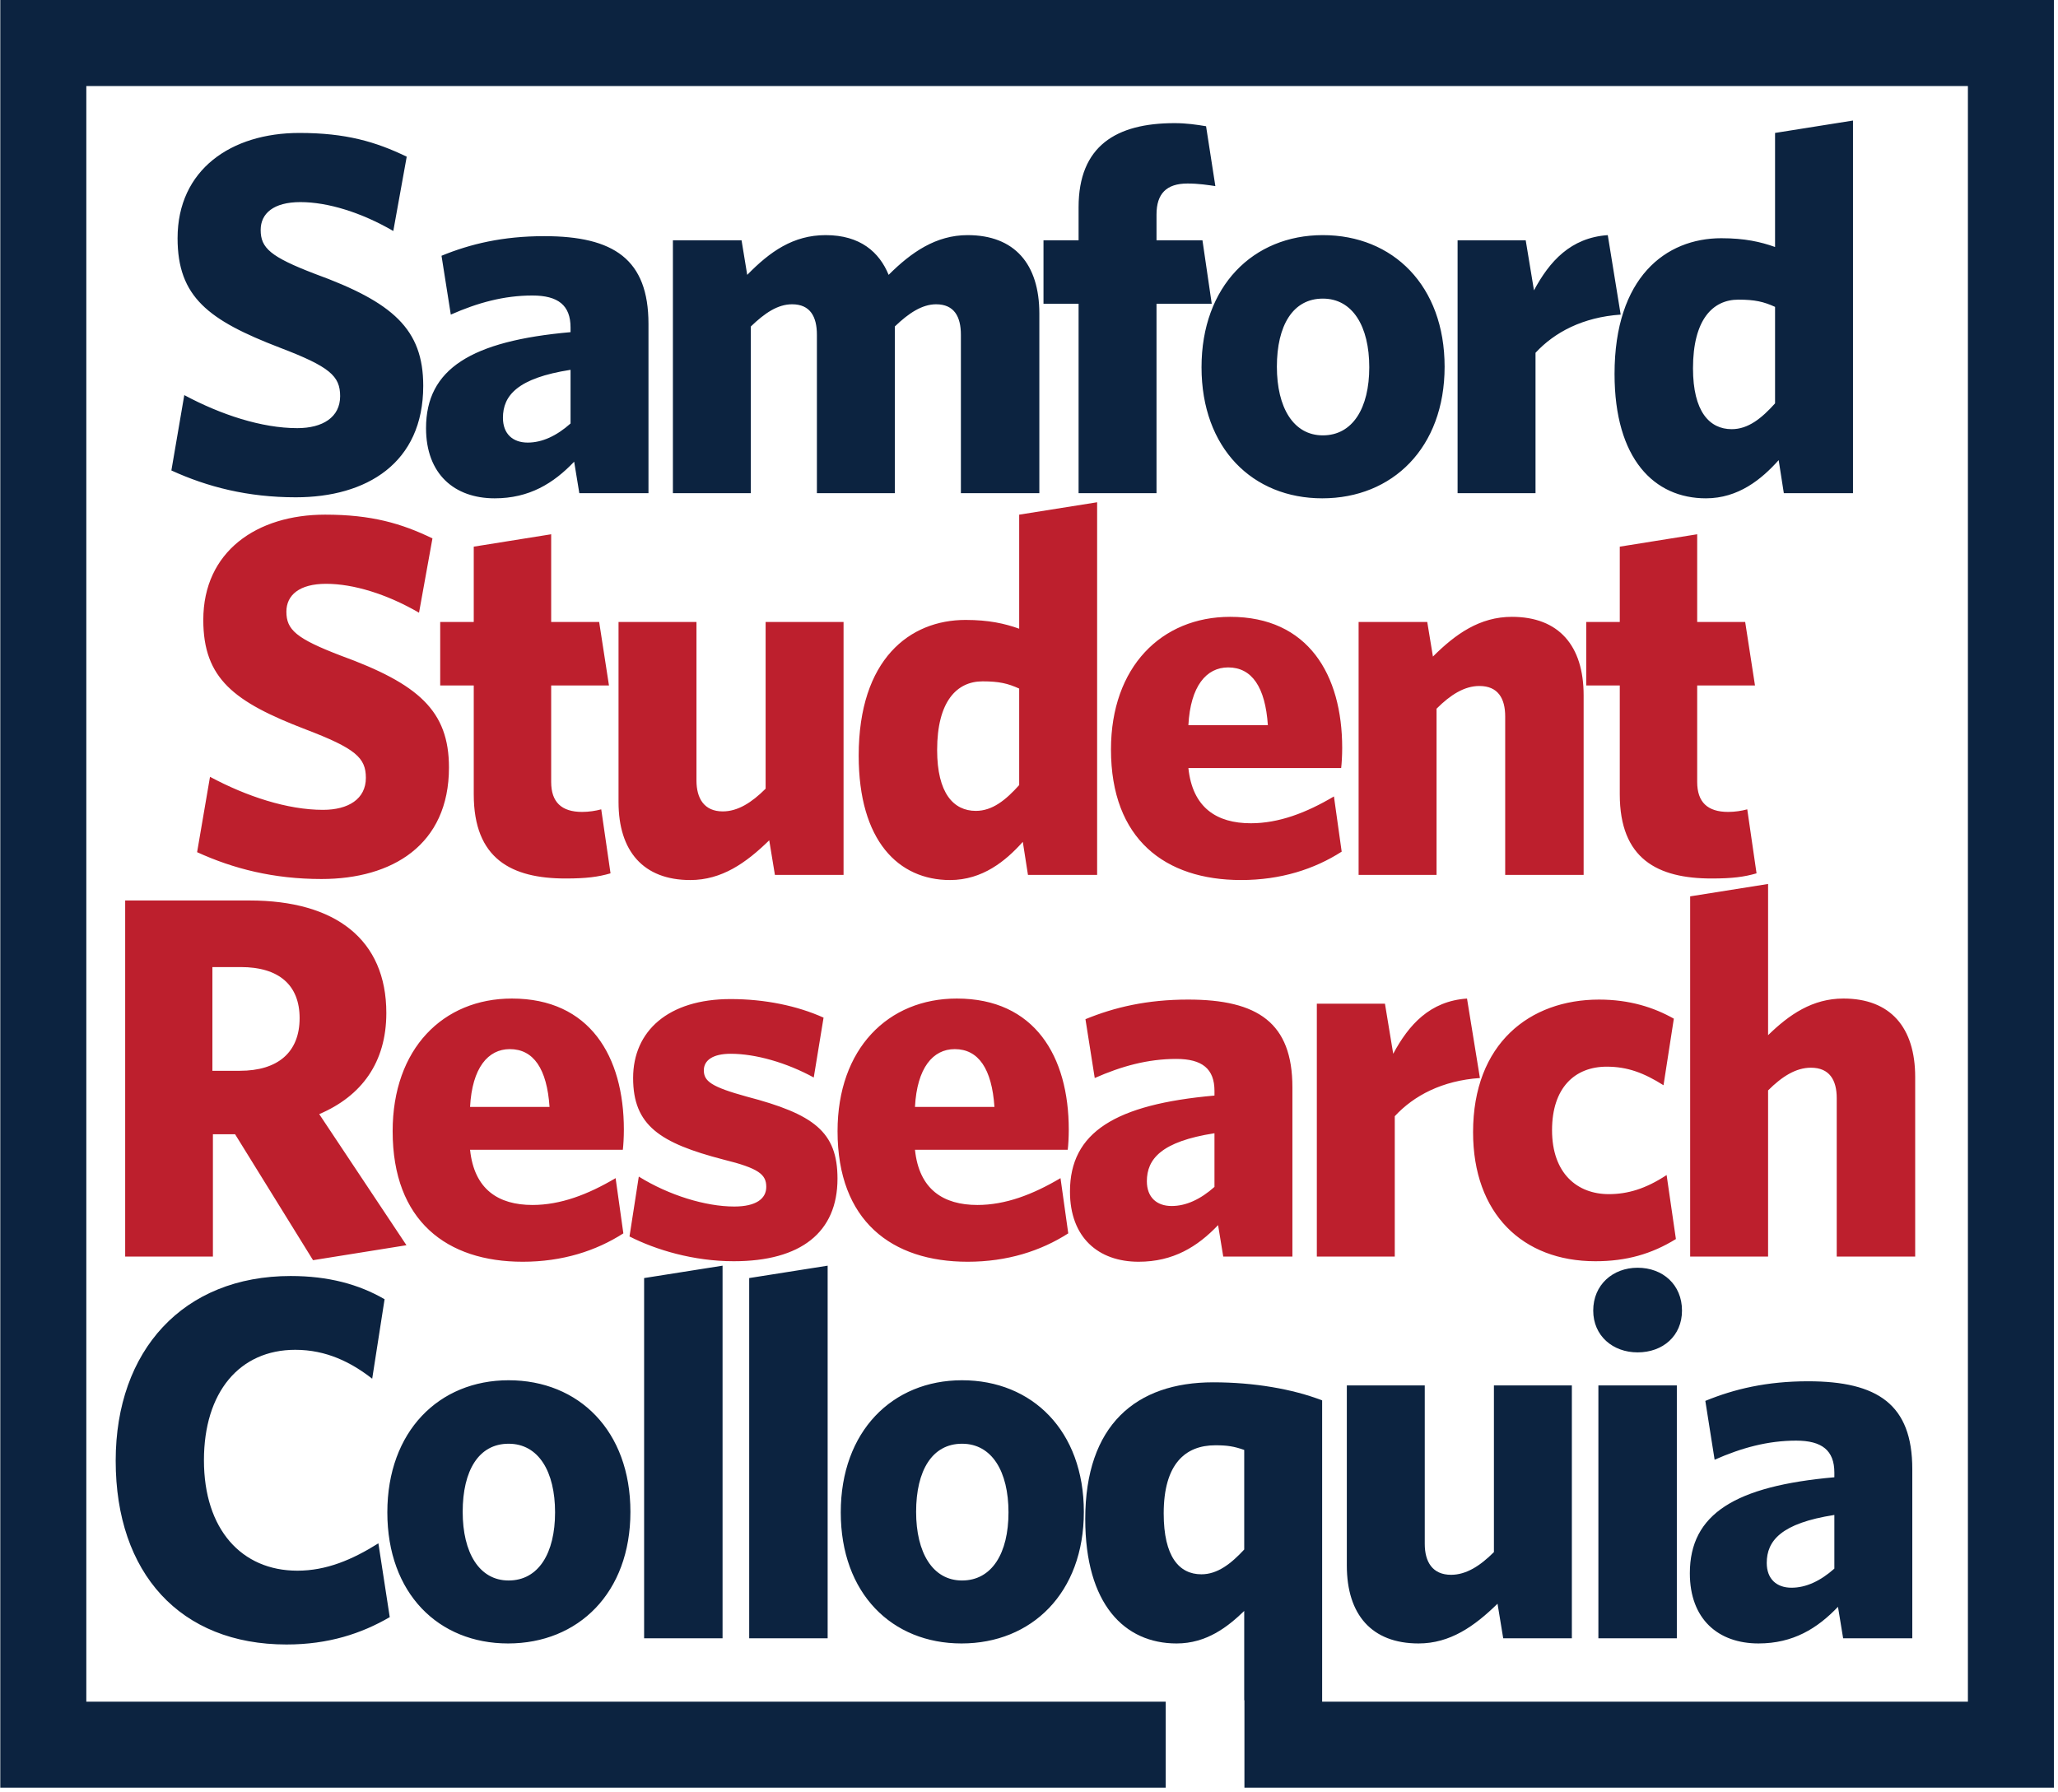
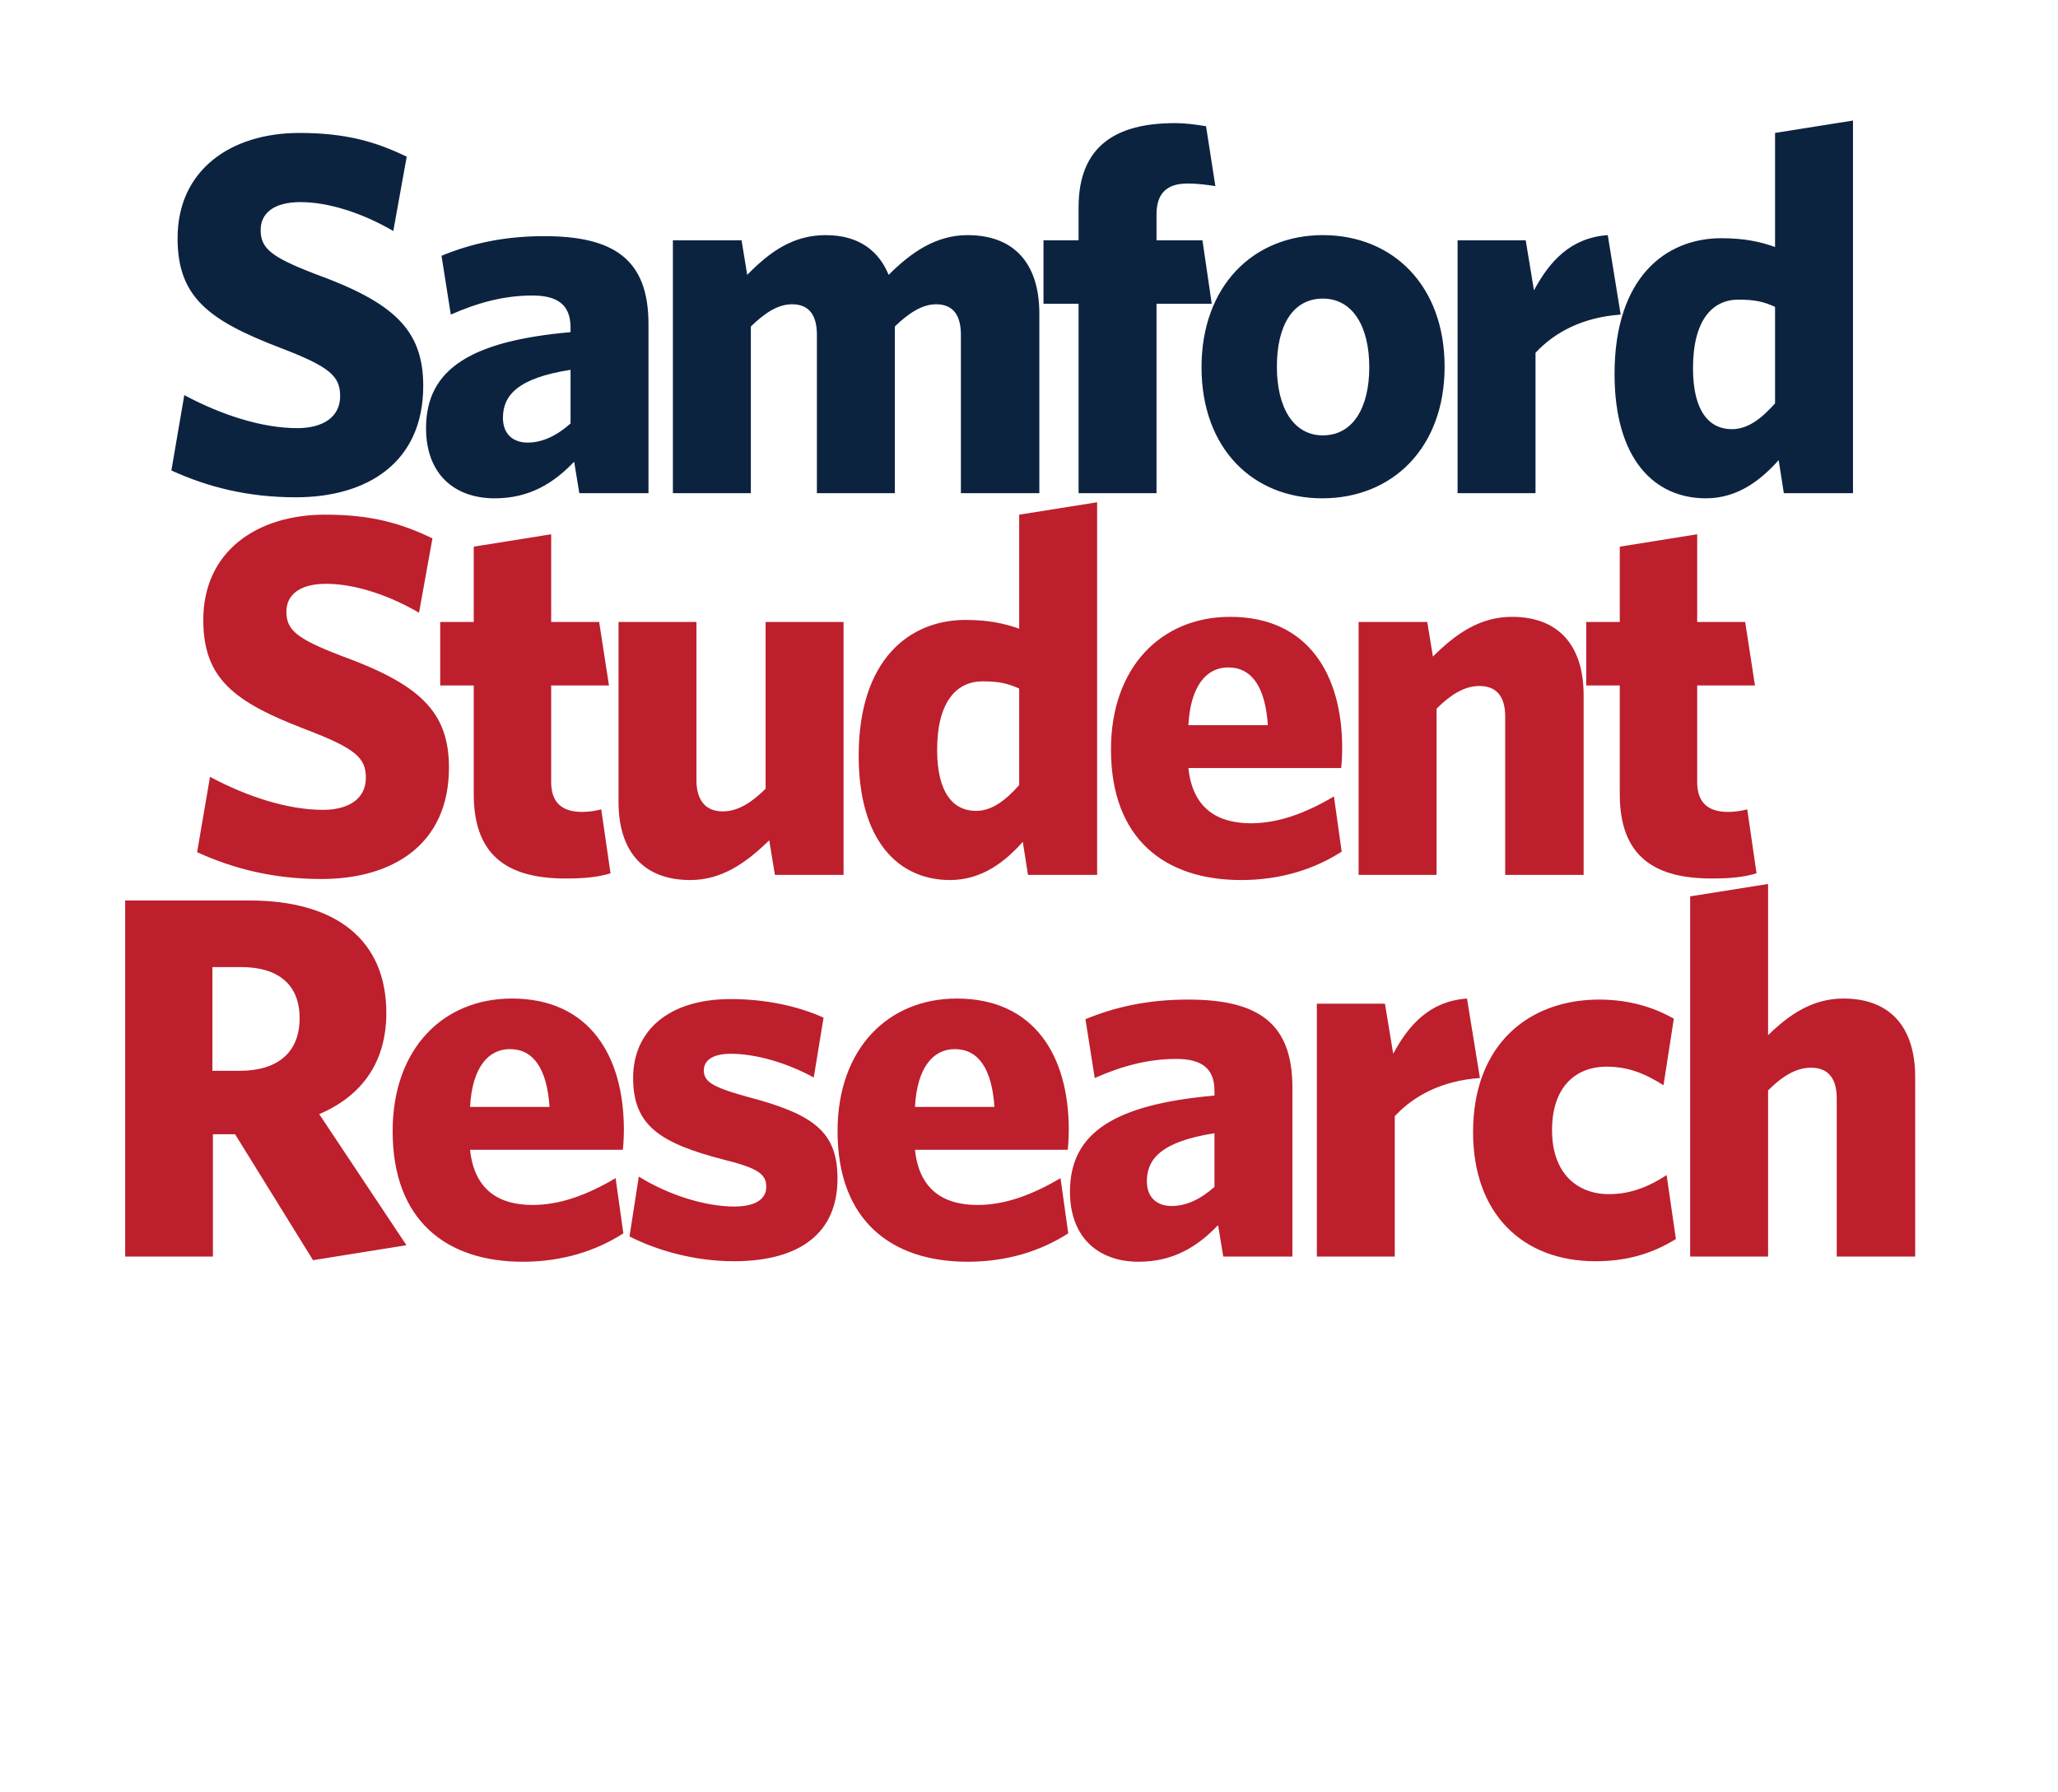
<svg xmlns="http://www.w3.org/2000/svg" width="480" height="418" viewBox="0 0 287 250" version="1.1">
  <g fill="#0c2340">
-     <path d="M173.522,216.164c-1.872,2.016 -3.744,3.456 -5.976,3.456c-3.096,-0 -5.256,-2.448 -5.256,-8.496c-0,-6.911 3.024,-9.503 7.2,-9.503c1.656,0 2.592,0.145 4.032,0.649l-0,13.894Zm-173.522,-216.164l0,249.387l162.57,0l0,-12l-150.57,0l0,-225.387l262.473,0l0,225.387l-90.081,0l0,-42.029c-4.103,-1.584 -9.503,-2.52 -15.19,-2.52c-10.8,-0 -17.855,5.975 -17.855,19.078c0,11.88 5.472,17.352 12.743,17.352c4.176,-0 7.128,-2.305 9.432,-4.536l-0,12.459l0.03,0l0,12.196l112.921,0l0,-249.387l-286.473,0Z" />
-     <path d="M39.927,229.412c5.832,-0 10.44,-1.513 14.4,-3.816l-1.584,-10.296c-3.672,2.304 -7.272,3.816 -11.304,3.816c-7.776,-0 -13.031,-5.76 -13.031,-15.407c0,-9.503 4.968,-15.407 12.743,-15.407c4.32,-0 7.776,1.728 10.728,4.032l1.728,-11.087c-3.6,-2.088 -7.848,-3.24 -13.104,-3.24c-14.975,0 -24.405,10.367 -24.405,25.774c-0,15.695 8.999,25.631 23.829,25.631Zm30.982,-36.862c-9.719,0 -16.918,7.128 -16.918,18.431c-0,11.302 7.127,18.286 16.846,18.286c9.791,0 17.063,-7.055 17.063,-18.359c-0,-11.302 -7.2,-18.358 -16.991,-18.358Zm63.251,0c-9.719,0 -16.918,7.128 -16.918,18.431c-0,11.302 7.127,18.286 16.846,18.286c9.791,0 17.063,-7.055 17.063,-18.359c-0,-11.302 -7.2,-18.358 -16.991,-18.358Zm63.683,36.717c4.391,0 7.775,-2.376 11.015,-5.544l0.792,4.824l9.576,0l-0,-35.277l-10.872,0l0,23.254c-1.944,1.944 -3.888,3.167 -5.976,3.167c-2.591,0 -3.672,-1.799 -3.672,-4.318l0,-22.103l-10.871,0l0,25.126c0,6.839 3.457,10.871 10.008,10.871Zm41.297,-25.63c3.745,-1.656 7.416,-2.664 11.376,-2.664c3.6,-0 5.328,1.369 5.328,4.465l-0,0.647c-13.824,1.224 -20.159,5.111 -20.159,13.391c0,6.407 3.959,9.791 9.576,9.791c4.823,0 8.207,-2.088 11.087,-5.111l0.72,4.391l9.647,0l-0,-23.613c-0,-9 -4.824,-12.24 -14.543,-12.24c-5.76,-0 -10.295,1.08 -14.327,2.736l1.295,8.207Zm-5.27,-10.367l-10.943,0l0,35.277l10.943,0l0,-35.277Zm-144.06,35.277l10.943,0l0,-51.98l-10.943,1.728l0,50.252Zm14.659,0l10.943,0l0,-51.98l-10.943,1.728l-0,50.252Zm151.375,-9.719c-1.944,1.728 -3.96,2.664 -5.976,2.664c-2.088,0 -3.456,-1.224 -3.456,-3.456c0,-3.096 2.016,-5.543 9.432,-6.695l-0,7.487Zm-184.935,1.656c-4.104,0 -6.407,-3.888 -6.407,-9.576c-0,-5.758 2.232,-9.502 6.407,-9.502c4.176,-0 6.48,3.887 6.48,9.575c0,5.687 -2.304,9.503 -6.48,9.503Zm63.251,0c-4.104,0 -6.407,-3.888 -6.407,-9.576c-0,-5.758 2.232,-9.502 6.407,-9.502c4.176,-0 6.479,3.887 6.479,9.575c0,5.687 -2.303,9.503 -6.479,9.503Zm94.239,-43.629c-3.456,0 -6.192,2.376 -6.192,5.975c0,3.528 2.736,5.832 6.192,5.832c3.527,0 6.191,-2.304 6.191,-5.832c0,-3.599 -2.664,-5.975 -6.191,-5.975Z" />
    <path d="M134.937,176.017c-10.583,0 -18.143,-5.687 -18.143,-18.214c0,-11.519 7.056,-18.503 16.631,-18.503c10.871,0 15.622,8.064 15.622,18.287c0,1.079 -0.071,2.231 -0.144,2.808l-21.309,-0c0.576,5.542 3.959,7.702 8.711,7.702c3.888,0 7.703,-1.44 11.59,-3.743l1.081,7.704c-3.816,2.447 -8.495,3.959 -14.039,3.959Zm-62.063,0c-10.583,0 -18.142,-5.687 -18.142,-18.214c-0,-11.519 7.055,-18.503 16.63,-18.503c10.872,0 15.624,8.064 15.624,18.287c-0,1.079 -0.072,2.231 -0.144,2.808l-21.311,-0c0.576,5.542 3.959,7.702 8.711,7.702c3.888,0 7.704,-1.44 11.592,-3.743l1.08,7.704c-3.816,2.447 -8.496,3.959 -14.04,3.959Zm97.723,-0.72l-0.72,-4.391c-2.88,3.023 -6.264,5.111 -11.086,5.111c-5.617,0 -9.576,-3.383 -9.576,-9.79c-0,-8.28 6.335,-12.168 20.158,-13.392l0,-0.648c0,-3.096 -1.728,-4.463 -5.328,-4.463c-3.959,0 -7.63,1.007 -11.375,2.663l-1.295,-8.207c4.032,-1.656 8.567,-2.736 14.326,-2.736c9.719,0 14.543,3.24 14.543,12.239l0,23.614l-9.647,0Zm-68.282,0.649c-5.615,-0 -10.871,-1.584 -14.543,-3.456l1.296,-8.352c4.176,2.592 9.287,4.176 13.319,4.176c3.023,-0 4.463,-1.08 4.463,-2.736c0,-1.728 -1.007,-2.592 -5.975,-3.816c-8.855,-2.303 -12.599,-4.751 -12.599,-11.375c-0,-6.551 4.896,-11.014 13.607,-11.014c4.752,-0 9.287,0.935 12.959,2.591l-1.368,8.351c-3.816,-2.087 -8.135,-3.311 -11.591,-3.311c-2.52,-0 -3.743,0.936 -3.743,2.304c-0,1.511 1.007,2.303 5.975,3.671c9.359,2.448 12.67,4.895 12.67,11.447c0,7.488 -5.111,11.52 -14.47,11.52Zm120.194,-0c-10.151,-0 -17.063,-6.624 -17.063,-18c0,-12.382 7.92,-18.501 17.567,-18.501c4.248,-0 7.631,1.079 10.439,2.663l-1.44,9.287c-2.736,-1.728 -5.04,-2.591 -7.92,-2.591c-4.463,-0 -7.63,2.951 -7.63,8.854c-0,6.048 3.528,8.928 7.919,8.928c2.591,0 5.112,-0.72 8.063,-2.664l1.296,8.928c-3.384,2.088 -6.911,3.096 -11.231,3.096Zm-189.753,-17.711l-3.096,0l0,17.063l-12.238,-0l-0,-49.677l17.35,0c12.023,0 19.079,5.472 19.079,15.695c-0,6.912 -3.456,11.591 -9.36,14.11l12.168,18.287l-13.032,2.088l-10.871,-17.566Zm223.419,17.062l0,-22.102c0,-2.52 -1.008,-4.247 -3.6,-4.247c-2.087,-0 -4.031,1.223 -5.975,3.167l0,23.182l-10.871,0l-0,-50.251l10.871,-1.729l0,21.095c2.952,-2.88 6.191,-5.112 10.511,-5.112c6.552,0 10.008,4.032 10.008,10.944l-0,25.053l-10.944,0Zm-61.652,-19.582l-0,19.582l-10.871,0l-0,-35.277l9.503,0l1.152,6.984c2.16,-4.032 5.111,-7.344 10.294,-7.704l1.801,11.087c-5.256,0.36 -9.215,2.448 -11.879,5.328Zm-25.15,2.376c-7.415,1.152 -9.431,3.6 -9.431,6.696c-0,2.231 1.368,3.455 3.456,3.455c2.016,-0 4.031,-0.936 5.975,-2.664l0,-7.487Zm-41.779,-3.672l11.086,-0c-0.359,-5.327 -2.231,-8.063 -5.543,-8.063c-3.024,-0 -5.255,2.592 -5.543,8.063Zm-62.063,-0l11.087,-0c-0.36,-5.327 -2.232,-8.063 -5.544,-8.063c-3.024,-0 -5.255,2.592 -5.543,8.063Zm-31.983,-19.51l-3.959,-0l-0,14.47l3.815,0c5.328,0 8.351,-2.591 8.351,-7.343c0,-4.607 -2.879,-7.127 -8.207,-7.127Zm98.938,-12.141c4.535,0 7.774,-2.664 10.15,-5.328l0.72,4.608l9.648,0l0,-51.981l-10.872,1.729l0,15.91c-2.015,-0.72 -4.248,-1.224 -7.486,-1.224c-7.776,0 -14.903,5.472 -14.903,18.935c-0,11.879 5.544,17.351 12.743,17.351Zm-36.237,-0c4.391,-0 7.775,-2.376 11.015,-5.544l0.792,4.824l9.576,-0l-0,-35.278l-10.872,-0l0,23.254c-1.944,1.944 -3.888,3.168 -5.976,3.168c-2.591,0 -3.671,-1.8 -3.671,-4.32l0,-22.102l-10.871,-0l-0,25.126c-0,6.84 3.456,10.872 10.007,10.872Zm76.828,-0.001c5.544,0 10.224,-1.512 14.04,-3.959l-1.08,-7.703c-3.888,2.303 -7.704,3.743 -11.591,3.743c-4.752,0 -8.136,-2.16 -8.712,-7.703l21.311,-0c0.072,-0.576 0.144,-1.728 0.144,-2.808c0,-10.223 -4.752,-18.287 -15.623,-18.287c-9.575,0 -16.63,6.984 -16.63,18.503c-0,12.527 7.559,18.214 18.141,18.214Zm-128.055,-9.791c-4.968,0 -10.656,-1.872 -15.767,-4.608l-1.8,10.512c5.039,2.304 10.655,3.744 17.351,3.744c9.863,-0 17.782,-4.752 17.782,-15.552c0,-7.919 -4.247,-11.662 -15.118,-15.622c-6.192,-2.376 -7.56,-3.599 -7.56,-6.119c0,-2.304 1.8,-3.888 5.544,-3.888c3.816,-0 8.495,1.44 12.958,4.032l1.873,-10.368c-4.32,-2.088 -8.496,-3.312 -14.975,-3.312c-9.504,0 -16.992,5.112 -16.992,14.688c0,8.207 4.32,11.447 14.256,15.262c6.983,2.664 8.423,3.96 8.423,6.767c-0,2.952 -2.447,4.464 -5.975,4.464Zm21.024,-2.16c0,9 5.256,11.736 12.816,11.736c2.879,-0 4.535,-0.216 6.263,-0.72l-1.296,-8.928c-0.792,0.216 -1.728,0.36 -2.663,0.36c-2.88,0 -4.32,-1.368 -4.32,-4.176l-0,-13.462l8.063,-0l-1.368,-8.856l-6.695,-0l-0,-12.239l-10.8,1.728l0,10.511l-4.68,-0l0,8.856l4.68,-0l0,15.19Zm159.865,0c-0,9 5.256,11.736 12.815,11.736c2.88,-0 4.536,-0.216 6.263,-0.72l-1.295,-8.928c-0.793,0.216 -1.729,0.36 -2.664,0.36c-2.88,0 -4.32,-1.368 -4.32,-4.176l0,-13.462l8.063,-0l-1.368,-8.856l-6.695,-0l0,-12.239l-10.799,1.728l-0,10.511l-4.679,-0l-0,8.856l4.679,-0l-0,15.19Zm-25.559,-11.951c1.944,-1.944 3.888,-3.168 5.975,-3.168c2.592,0 3.6,1.728 3.6,4.248l-0,22.103l10.942,-0l0,-25.055c0,-6.911 -3.455,-10.943 -10.006,-10.943c-4.464,0 -7.847,2.376 -11.016,5.544l-0.792,-4.824l-9.575,0l0,35.278l10.872,-0l-0,-23.183Zm-63.331,-3.815c2.303,-0 3.527,0.288 5.111,1.008l0,13.463c-1.872,2.088 -3.743,3.599 -6.047,3.599c-3.095,0 -5.399,-2.447 -5.399,-8.495c-0,-6.767 2.736,-9.575 6.335,-9.575Zm34.257,-1.944c3.312,-0 5.183,2.736 5.544,8.063l-11.088,-0c0.288,-5.471 2.52,-8.063 5.544,-8.063Z" fill="#bd1f2d" />
-     <path d="M240.084,33.233c3.239,-0.001 5.471,0.503 7.487,1.223l0,-15.911l10.872,-1.728l-0,51.98l-9.648,0l-0.72,-4.607c-2.376,2.664 -5.616,5.328 -10.151,5.328c-7.199,-0.001 -12.743,-5.472 -12.743,-17.351c-0,-13.463 7.128,-18.935 14.903,-18.935Zm-159.312,35.565l-0.72,-4.391c-2.88,3.024 -6.264,5.111 -11.087,5.111c-5.616,0 -9.575,-3.383 -9.575,-9.791c-0,-8.279 6.335,-12.166 20.158,-13.39l0,-0.649c0,-3.095 -1.728,-4.463 -5.328,-4.463c-3.959,-0 -7.631,1.008 -11.375,2.664l-1.296,-8.208c4.032,-1.656 8.568,-2.736 14.327,-2.736c9.719,0 14.543,3.24 14.543,12.24l0,23.613l-9.647,0Zm103.642,0.72c-9.72,0 -16.847,-6.983 -16.847,-18.286c-0,-11.303 7.2,-18.431 16.919,-18.431c9.791,0 16.99,7.056 16.99,18.359c0,11.303 -7.271,18.358 -17.062,18.358Zm-143.198,-0.143c-6.695,-0 -12.311,-1.44 -17.35,-3.744l1.8,-10.511c5.111,2.736 10.799,4.608 15.766,4.608c3.528,-0 5.975,-1.512 5.975,-4.464c0,-2.808 -1.44,-4.104 -8.423,-6.768c-9.935,-3.816 -14.254,-7.056 -14.254,-15.262c-0,-9.576 7.487,-14.687 16.99,-14.687c6.479,-0 10.655,1.224 14.975,3.312l-1.872,10.366c-4.464,-2.591 -9.143,-4.031 -12.959,-4.031c-3.744,-0 -5.543,1.584 -5.543,3.887c-0,2.52 1.367,3.744 7.559,6.12c10.871,3.959 15.119,7.703 15.119,15.623c-0,10.8 -7.92,15.551 -17.783,15.551Zm124.392,-43.773c-2.952,-0 -4.32,1.44 -4.32,4.319l0,3.6l6.408,0l1.296,8.855l-7.704,0l0,26.423l-10.871,-0l0,-26.423l-4.895,0l-0,-8.855l4.895,0l0,-4.607c0,-8.568 5.255,-11.735 13.391,-11.735c1.656,-0 3.096,0.216 4.392,0.432l1.296,8.351c-1.008,-0.144 -2.304,-0.36 -3.888,-0.36Zm-31.609,43.197l0,-22.103c0,-2.52 -0.936,-4.247 -3.455,-4.247c-1.944,-0 -3.816,1.224 -5.76,3.095l0,23.255l-10.871,-0l-0,-22.103c-0,-2.52 -0.936,-4.247 -3.456,-4.247c-2.016,-0 -3.815,1.224 -5.759,3.095l-0,23.255l-10.872,-0l0,-35.278l9.576,-0l0.792,4.824c3.167,-3.24 6.407,-5.544 10.943,-5.544c4.823,-0 7.487,2.376 8.783,5.544c3.168,-3.168 6.624,-5.544 11.015,-5.544c6.552,-0 10.008,4.032 10.008,10.943l-0,25.055l-10.944,-0Zm80.158,-19.583l0,19.582l-10.871,0l-0,-35.277l9.503,0l1.152,6.984c2.16,-4.032 5.111,-7.344 10.295,-7.704l1.8,11.088c-5.256,0.36 -9.215,2.448 -11.879,5.327Zm-134.609,2.376c-7.415,1.152 -9.431,3.6 -9.431,6.695c-0,2.232 1.368,3.456 3.456,3.456c2.015,0 4.031,-0.936 5.975,-2.664l0,-7.487Zm104.938,-9.935c-4.175,-0 -6.408,3.744 -6.408,9.503c-0,5.687 2.304,9.575 6.408,9.575c4.175,0 6.48,-3.815 6.48,-9.503c-0,-5.687 -2.305,-9.575 -6.48,-9.575Zm57.038,18.214c2.303,0 4.175,-1.512 6.047,-3.599l0,-13.463c-1.584,-0.72 -2.808,-1.008 -5.112,-1.008c-3.599,-0 -6.335,2.807 -6.335,9.575c0,6.047 2.304,8.495 5.4,8.495Z" />
+     <path d="M240.084,33.233c3.239,-0.001 5.471,0.503 7.487,1.223l0,-15.911l10.872,-1.728l-0,51.98l-9.648,0l-0.72,-4.607c-2.376,2.664 -5.616,5.328 -10.151,5.328c-7.199,-0.001 -12.743,-5.472 -12.743,-17.351c-0,-13.463 7.128,-18.935 14.903,-18.935Zm-159.312,35.565l-0.72,-4.391c-2.88,3.024 -6.264,5.111 -11.087,5.111c-5.616,0 -9.575,-3.383 -9.575,-9.791c-0,-8.279 6.335,-12.166 20.158,-13.39l0,-0.649c0,-3.095 -1.728,-4.463 -5.328,-4.463c-3.959,-0 -7.631,1.008 -11.375,2.664l-1.296,-8.208c4.032,-1.656 8.568,-2.736 14.327,-2.736c9.719,0 14.543,3.24 14.543,12.24l0,23.613Zm103.642,0.72c-9.72,0 -16.847,-6.983 -16.847,-18.286c-0,-11.303 7.2,-18.431 16.919,-18.431c9.791,0 16.99,7.056 16.99,18.359c0,11.303 -7.271,18.358 -17.062,18.358Zm-143.198,-0.143c-6.695,-0 -12.311,-1.44 -17.35,-3.744l1.8,-10.511c5.111,2.736 10.799,4.608 15.766,4.608c3.528,-0 5.975,-1.512 5.975,-4.464c0,-2.808 -1.44,-4.104 -8.423,-6.768c-9.935,-3.816 -14.254,-7.056 -14.254,-15.262c-0,-9.576 7.487,-14.687 16.99,-14.687c6.479,-0 10.655,1.224 14.975,3.312l-1.872,10.366c-4.464,-2.591 -9.143,-4.031 -12.959,-4.031c-3.744,-0 -5.543,1.584 -5.543,3.887c-0,2.52 1.367,3.744 7.559,6.12c10.871,3.959 15.119,7.703 15.119,15.623c-0,10.8 -7.92,15.551 -17.783,15.551Zm124.392,-43.773c-2.952,-0 -4.32,1.44 -4.32,4.319l0,3.6l6.408,0l1.296,8.855l-7.704,0l0,26.423l-10.871,-0l0,-26.423l-4.895,0l-0,-8.855l4.895,0l0,-4.607c0,-8.568 5.255,-11.735 13.391,-11.735c1.656,-0 3.096,0.216 4.392,0.432l1.296,8.351c-1.008,-0.144 -2.304,-0.36 -3.888,-0.36Zm-31.609,43.197l0,-22.103c0,-2.52 -0.936,-4.247 -3.455,-4.247c-1.944,-0 -3.816,1.224 -5.76,3.095l0,23.255l-10.871,-0l-0,-22.103c-0,-2.52 -0.936,-4.247 -3.456,-4.247c-2.016,-0 -3.815,1.224 -5.759,3.095l-0,23.255l-10.872,-0l0,-35.278l9.576,-0l0.792,4.824c3.167,-3.24 6.407,-5.544 10.943,-5.544c4.823,-0 7.487,2.376 8.783,5.544c3.168,-3.168 6.624,-5.544 11.015,-5.544c6.552,-0 10.008,4.032 10.008,10.943l-0,25.055l-10.944,-0Zm80.158,-19.583l0,19.582l-10.871,0l-0,-35.277l9.503,0l1.152,6.984c2.16,-4.032 5.111,-7.344 10.295,-7.704l1.8,11.088c-5.256,0.36 -9.215,2.448 -11.879,5.327Zm-134.609,2.376c-7.415,1.152 -9.431,3.6 -9.431,6.695c-0,2.232 1.368,3.456 3.456,3.456c2.015,0 4.031,-0.936 5.975,-2.664l0,-7.487Zm104.938,-9.935c-4.175,-0 -6.408,3.744 -6.408,9.503c-0,5.687 2.304,9.575 6.408,9.575c4.175,0 6.48,-3.815 6.48,-9.503c-0,-5.687 -2.305,-9.575 -6.48,-9.575Zm57.038,18.214c2.303,0 4.175,-1.512 6.047,-3.599l0,-13.463c-1.584,-0.72 -2.808,-1.008 -5.112,-1.008c-3.599,-0 -6.335,2.807 -6.335,9.575c0,6.047 2.304,8.495 5.4,8.495Z" />
  </g>
</svg>